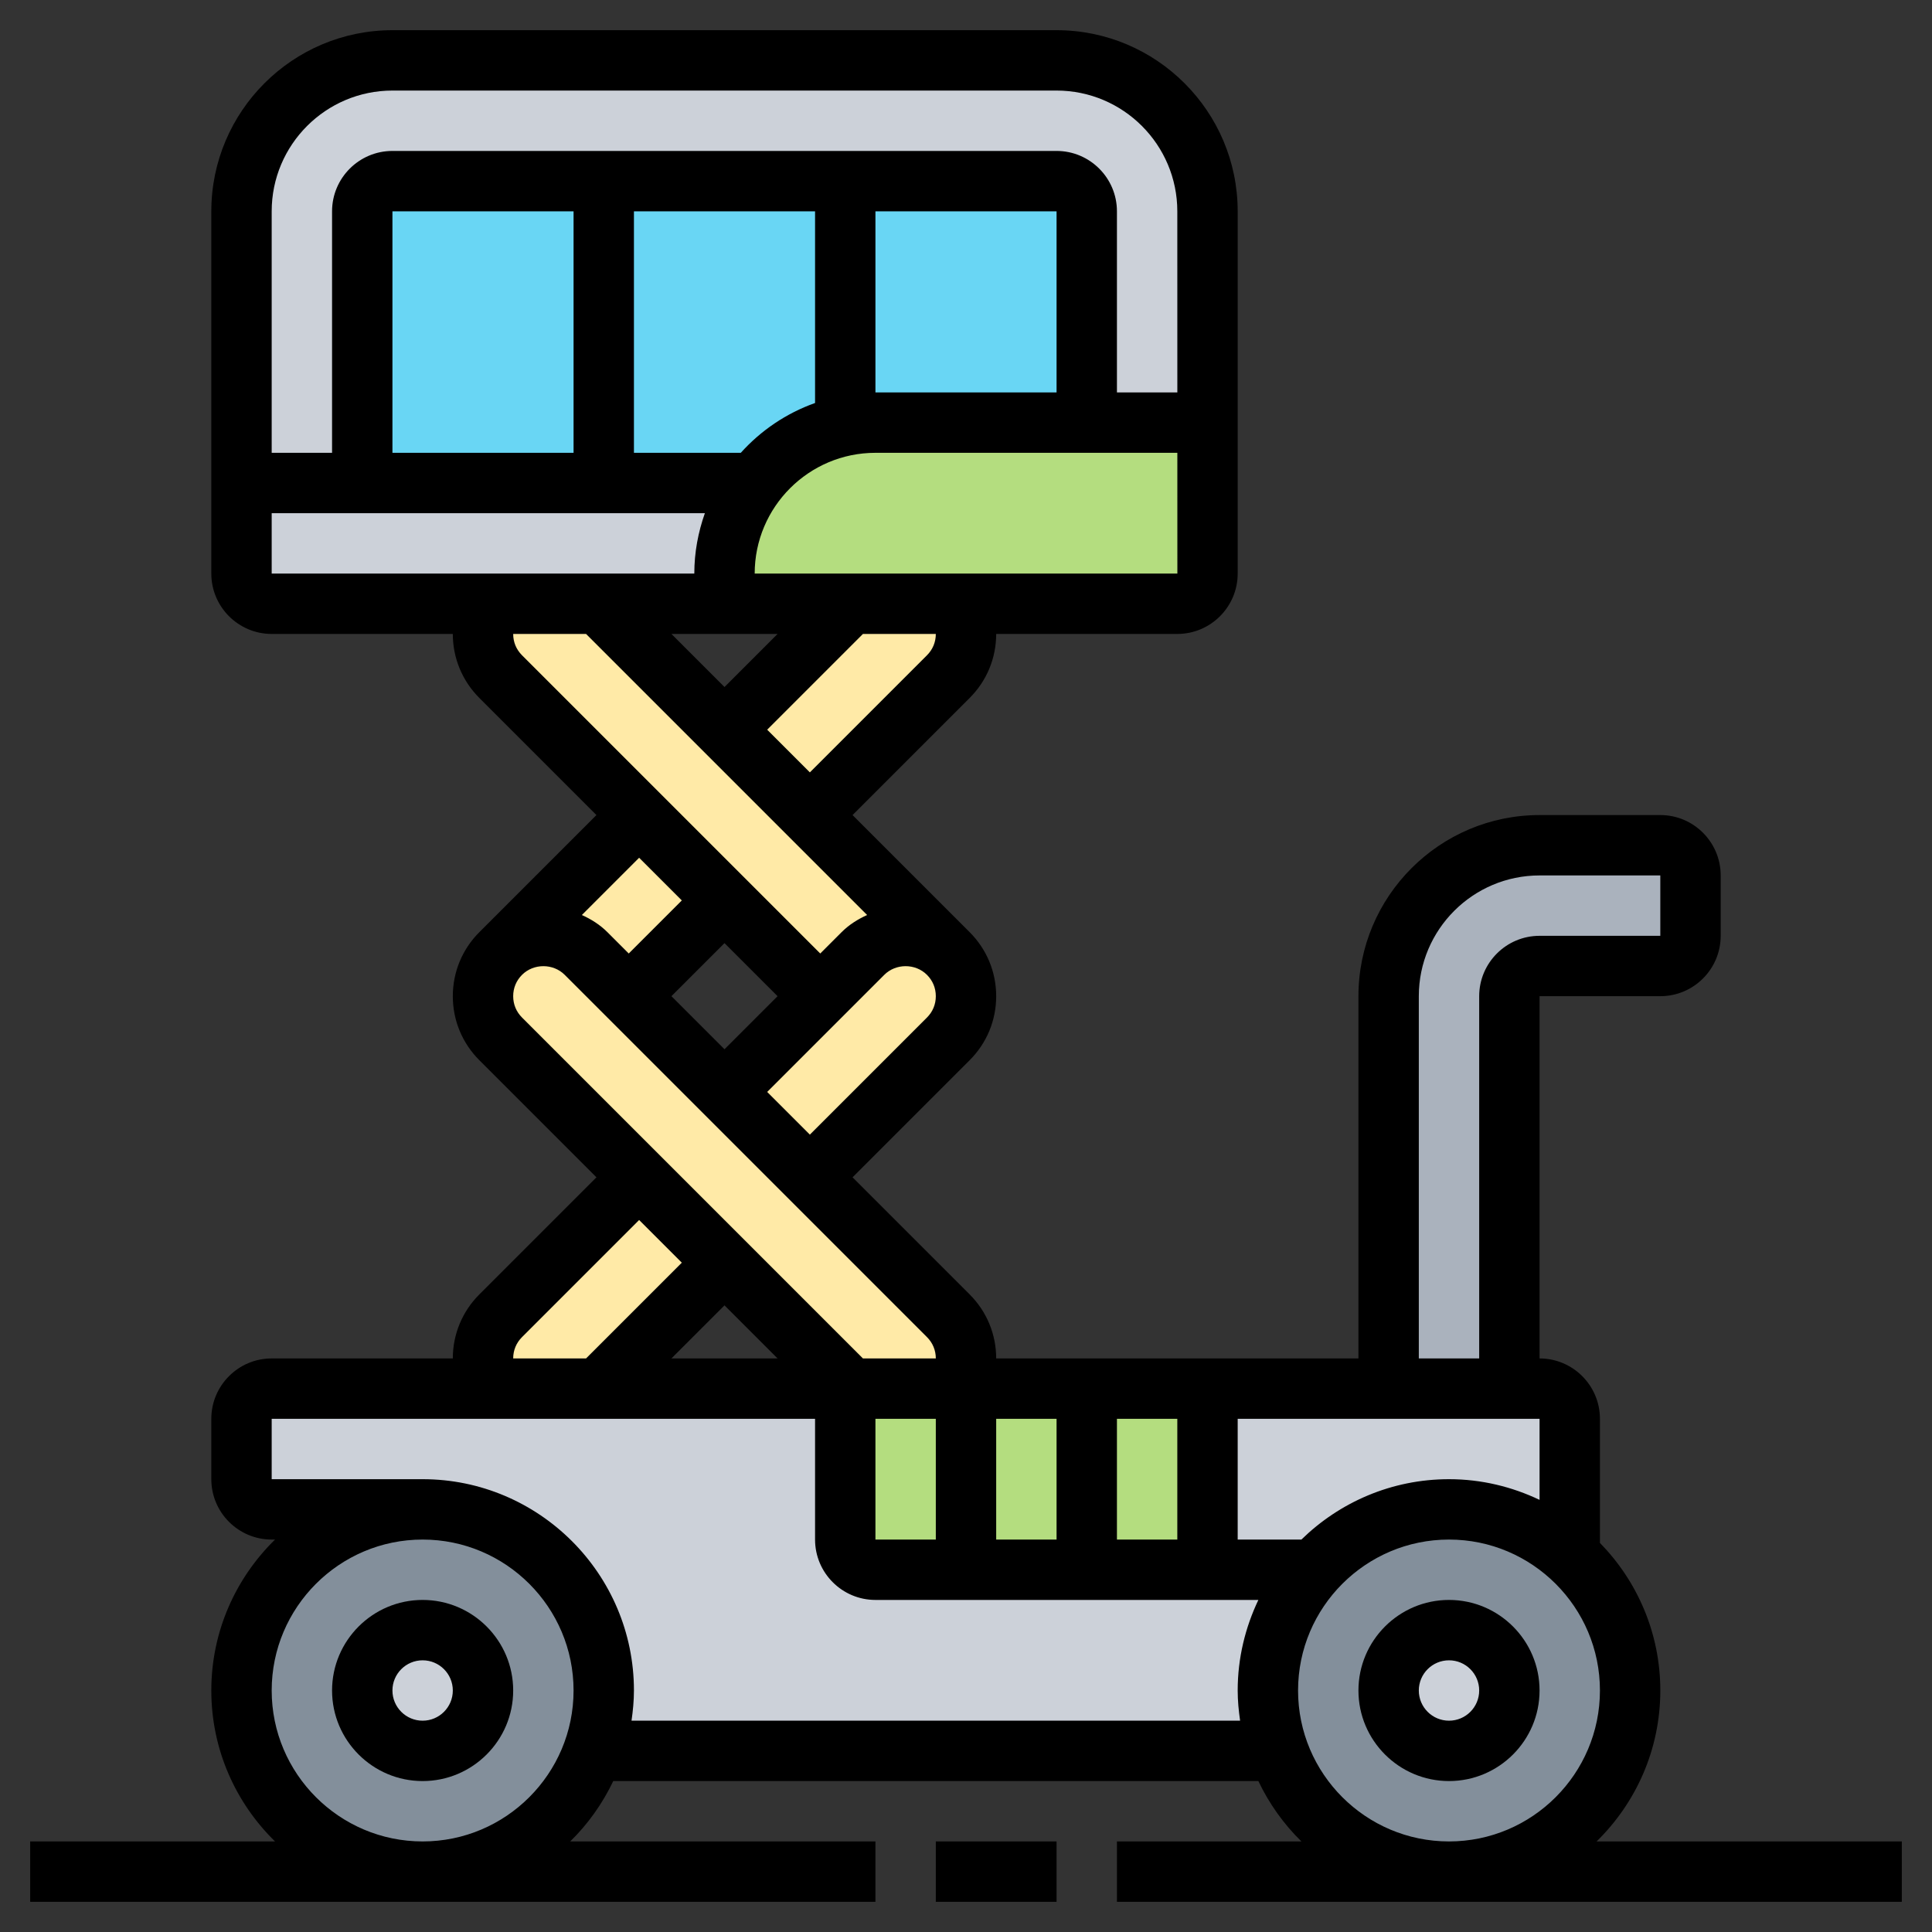
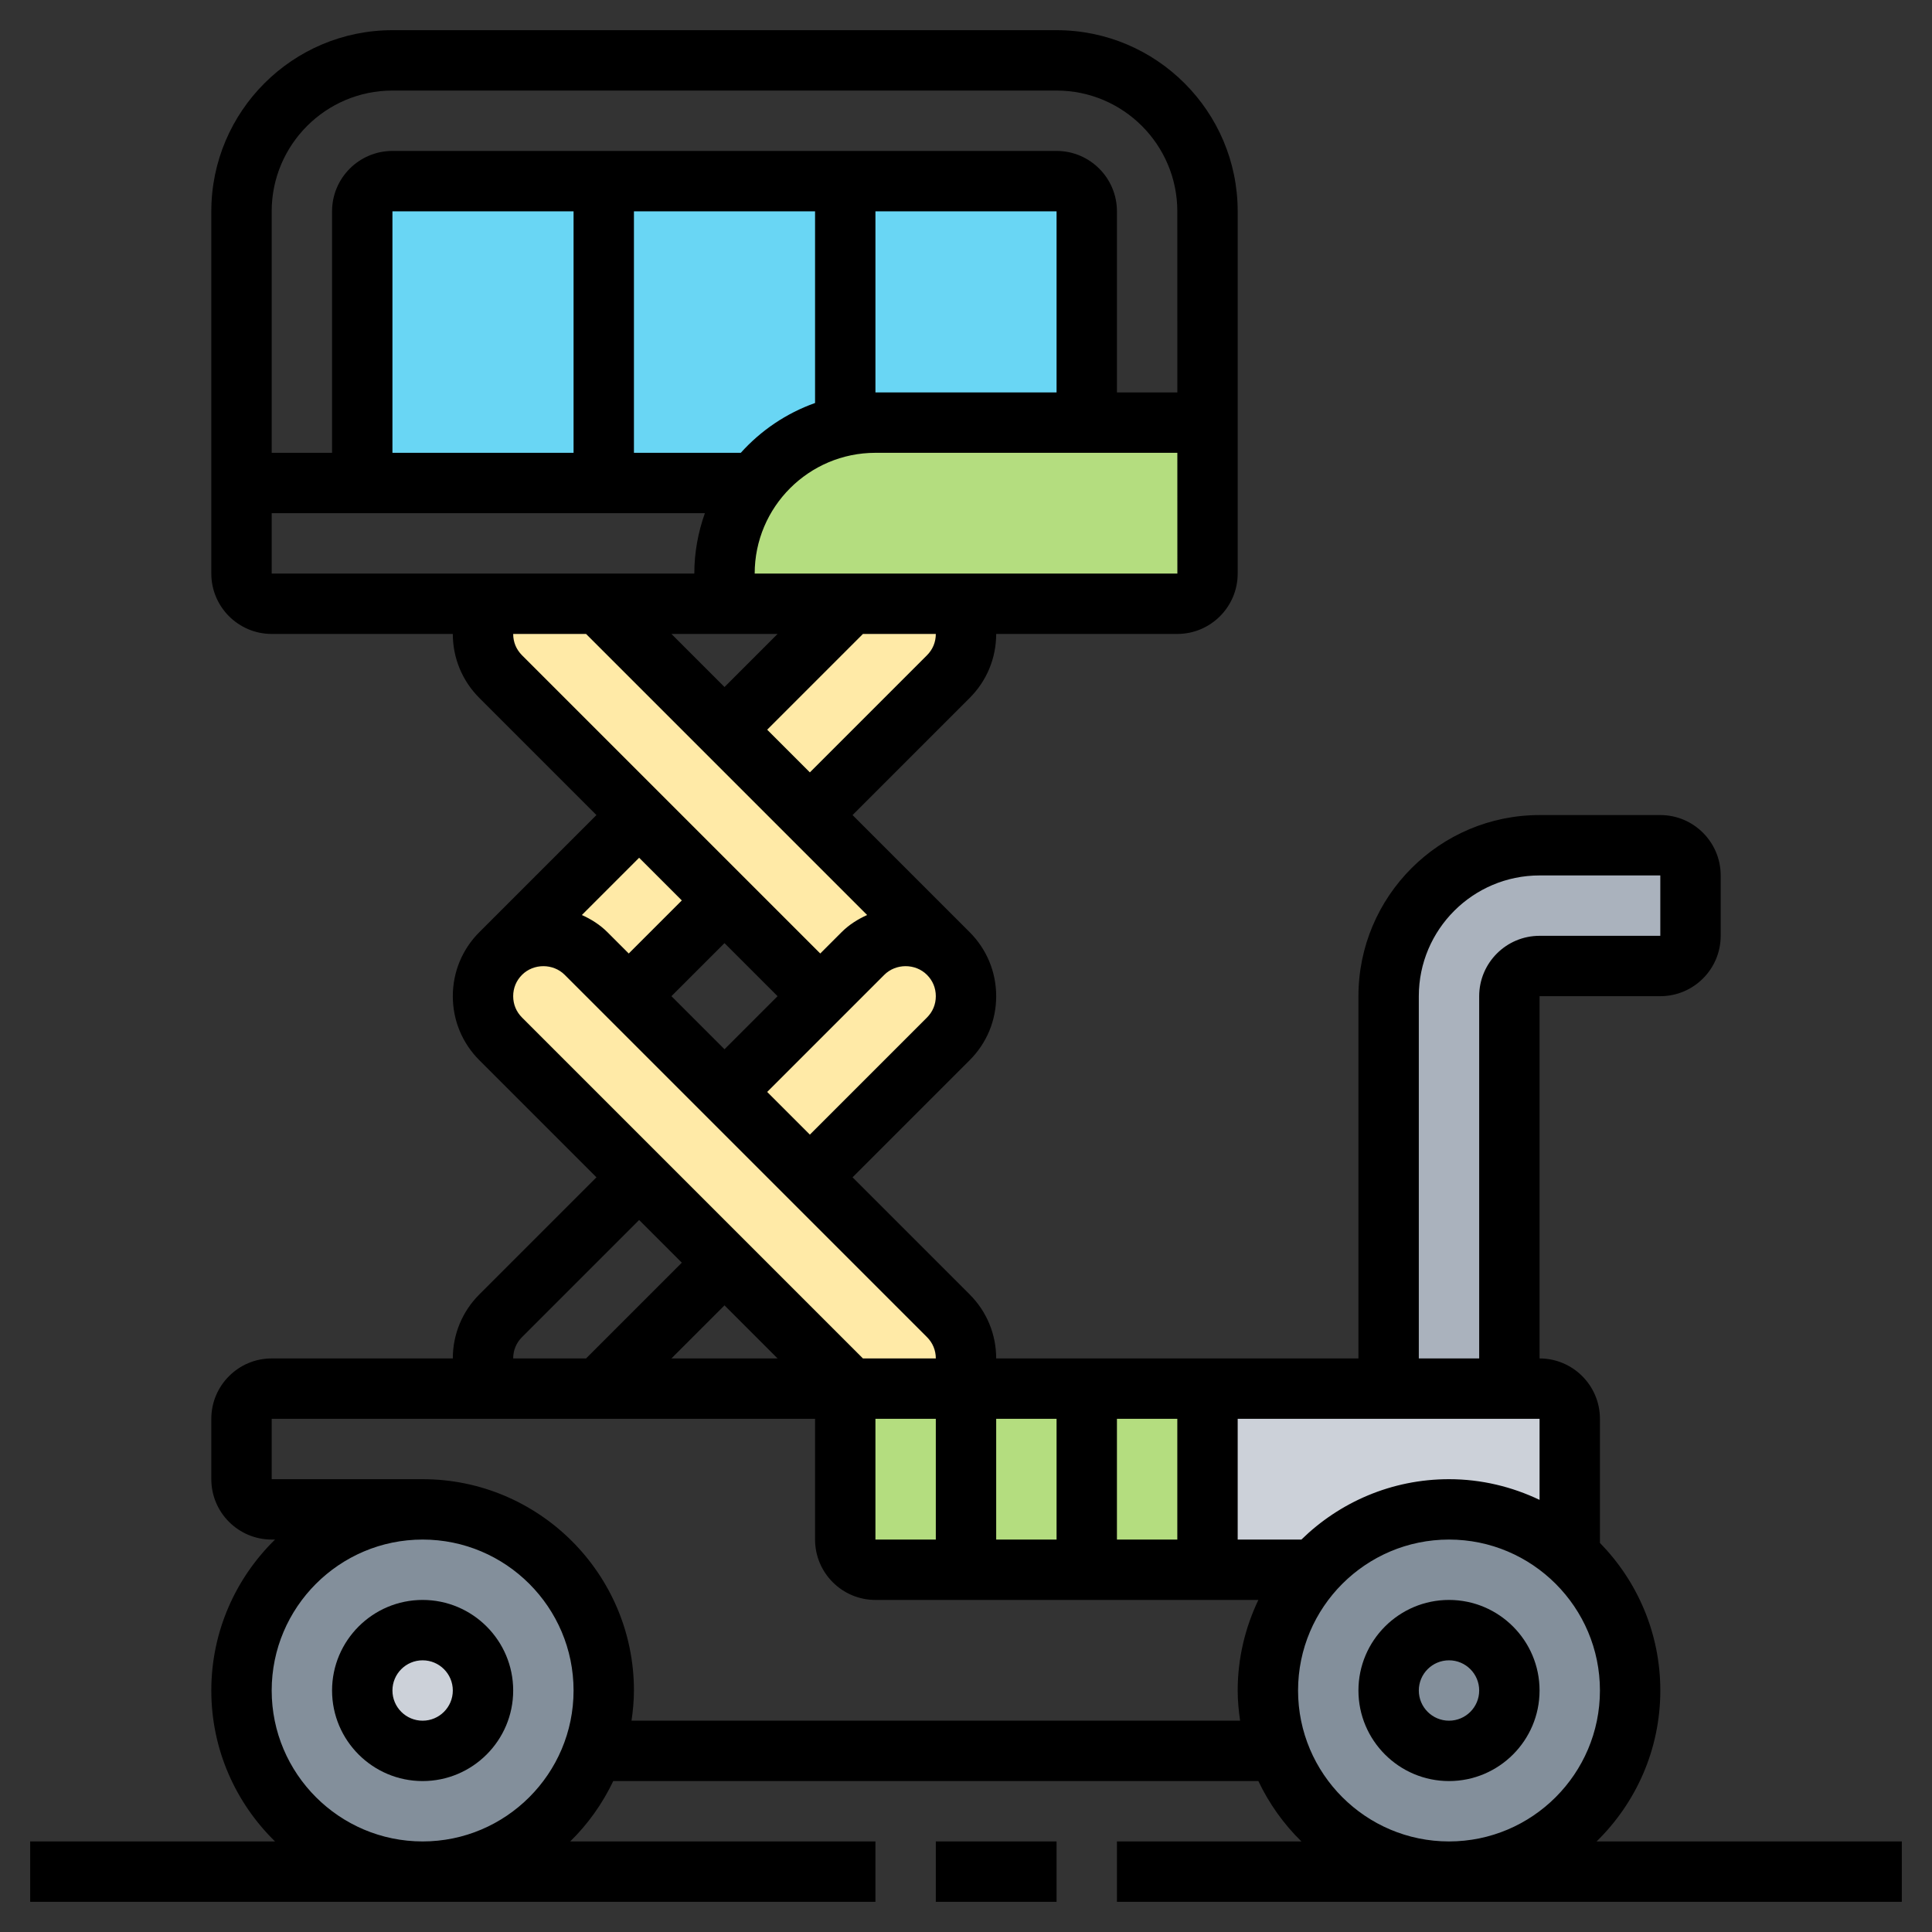
<svg xmlns="http://www.w3.org/2000/svg" id="_x33_0" enable-background="new 0 0 64 64" height="512" viewBox="0 0 64 64" width="512">
  <rect x="0" y="0" width="64" height="64" fill="#333333" stroke="none" />
  <g>
    <g>
      <g>
        <path d="m56 29v2c0 .55-.45 1-1 1h-4c-.55 0-1 .45-1 1v13h-4v-13c0-2.76 2.24-5 5-5h4c.55 0 1 .45 1 1z" fill="#aab2bd" />
      </g>
      <g>
        <path d="m52 51.53c1.23 1.1 2 2.7 2 4.47 0 3.31-2.69 6-6 6-2.61 0-4.84-1.67-5.66-4-.22-.63-.34-1.3-.34-2 0-1.54.58-2.94 1.53-4 1.1-1.23 2.7-2 4.47-2 1.54 0 2.94.58 4 1.53z" fill="#838f9b" />
      </g>
      <g>
        <path d="m52 47v4.53c-1.06-.95-2.46-1.53-4-1.53-1.77 0-3.37.77-4.47 2h-3.53v-6h6 4 1c.55 0 1 .45 1 1z" fill="#ccd1d9" />
      </g>
      <g>
-         <circle cx="48" cy="56" fill="#ccd1d9" r="2" />
-       </g>
+         </g>
      <g>
-         <path d="m40 52h3.53c-.95 1.06-1.53 2.46-1.53 4 0 .7.12 1.37.34 2h-22.68c.22-.63.34-1.3.34-2 0-3.31-2.69-6-6-6h-5c-.55 0-1-.45-1-1v-2c0-.55.45-1 1-1h7.27 3.56 8.17v5c0 .55.45 1 1 1h3 4z" fill="#ccd1d9" />
-       </g>
+         </g>
      <g>
        <path d="m40 14v5c0 .55-.45 1-1 1h-7.27-3.56-4.17v-1c0-1.13.37-2.17 1-3 .73-.96 1.79-1.66 3.01-1.9.32-.07.65-.1.99-.1h7z" fill="#b4dd7f" />
      </g>
      <g>
        <path d="m28.17 46h-.17v5c0 .55.45 1 1 1h11v-6z" fill="#b4dd7f" />
      </g>
      <g>
        <path d="m31.73 20c.18.3.27.64.27 1 0 .53-.21 1.04-.59 1.41l-4.58 4.59-2.83-2.83 4.17-4.17z" fill="#ffeaa7" />
      </g>
      <g>
        <path d="m32 45c0 .36-.09.7-.27 1h-3.56l-4.17-4.17-2.83-2.83-4.58-4.59c-.38-.37-.59-.88-.59-1.41s.21-1.04.59-1.41c.37-.38.88-.59 1.41-.59s1.04.21 1.41.59l1.42 1.42 3.17 3.17 2.83 2.83 4.58 4.58c.38.37.59.88.59 1.41z" fill="#ffeaa7" />
      </g>
      <g>
        <path d="m31.41 31.59c.38.37.59.88.59 1.41s-.21 1.04-.59 1.41l-4.58 4.59v.01l-2.83-2.83v-.01l3.17-3.17 1.42-1.41c.37-.38.88-.59 1.41-.59s1.04.21 1.41.59z" fill="#ffeaa7" />
      </g>
      <g>
        <path d="m26.83 27 4.58 4.59c-.37-.38-.88-.59-1.41-.59s-1.04.21-1.41.59l-1.42 1.41-3.17-3.17-2.83-2.83-4.58-4.59c-.38-.37-.59-.88-.59-1.41 0-.36.09-.7.27-1h3.56l4.17 4.17z" fill="#ffeaa7" />
      </g>
      <g>
-         <path d="m35 2h-22c-2.76 0-5 2.24-5 5v9 3c0 .55.45 1 1 1h7.27 3.56 4.17v-1c0-1.13.37-2.17 1-3h-5-8v-9c0-.55.45-1 1-1h7 8 7c.55 0 1 .45 1 1v7h4v-7c0-2.76-2.24-5-5-5z" fill="#ccd1d9" />
-       </g>
+         </g>
      <g>
        <path d="m21.17 27 2.83 2.83-3.17 3.17v.01l-1.42-1.42c-.37-.38-.88-.59-1.41-.59s-1.04.21-1.41.59z" fill="#ffeaa7" />
      </g>
      <g>
-         <path d="m21.17 39 2.83 2.83-4.17 4.17h-3.56c-.18-.3-.27-.64-.27-1 0-.53.21-1.04.59-1.41z" fill="#ffeaa7" />
-       </g>
+         </g>
      <g>
        <path d="m35 6h-7-8-7c-.55 0-1 .45-1 1v9h8 5c.73-.96 1.79-1.66 3.01-1.9.32-.07.65-.1.99-.1h7v-7c0-.55-.45-1-1-1z" fill="#69d6f4" />
      </g>
      <g>
        <path d="m20 56c0 .7-.12 1.37-.34 2-.82 2.33-3.05 4-5.66 4-3.31 0-6-2.69-6-6s2.69-6 6-6 6 2.69 6 6z" fill="#838f9b" />
      </g>
      <g>
        <circle cx="14" cy="56" fill="#ccd1d9" r="2" />
      </g>
    </g>
    <g>
      <path d="m14 53c-1.654 0-3 1.346-3 3s1.346 3 3 3 3-1.346 3-3-1.346-3-3-3zm0 4c-.552 0-1-.448-1-1s.448-1 1-1 1 .448 1 1-.448 1-1 1z" />
      <path d="m48 53c-1.654 0-3 1.346-3 3s1.346 3 3 3 3-1.346 3-3-1.346-3-3-3zm0 4c-.552 0-1-.448-1-1s.448-1 1-1 1 .448 1 1-.448 1-1 1z" />
      <path d="m31 61h4v2h-4z" />
      <path d="m52.889 61c1.301-1.272 2.111-3.042 2.111-5 0-1.902-.765-3.626-2-4.889v-4.111c0-1.103-.897-2-2-2v-12h4c1.103 0 2-.897 2-2v-2c0-1.103-.897-2-2-2h-4c-3.309 0-6 2.691-6 6v12h-12c0-.801-.313-1.555-.879-2.121l-3.879-3.879 3.879-3.879c.567-.566.879-1.32.879-2.121s-.313-1.555-.879-2.121l-3.879-3.879 3.879-3.879c.567-.566.879-1.32.879-2.121h6c1.103 0 2-.897 2-2v-12c0-3.309-2.691-6-6-6h-22c-3.309 0-6 2.691-6 6v12c0 1.103.897 2 2 2h6c0 .801.313 1.555.879 2.121l3.879 3.879-3.879 3.879c-.566.566-.879 1.32-.879 2.121s.313 1.555.879 2.121l3.879 3.879-3.879 3.879c-.566.566-.879 1.32-.879 2.121h-6c-1.103 0-2 .897-2 2v2c0 1.103.897 2 2 2h.111c-1.301 1.272-2.111 3.042-2.111 5s.81 3.728 2.111 5h-8.111v2h28v-2h-10.111c.587-.574 1.068-1.251 1.426-2h21.37c.357.749.839 1.426 1.426 2h-6.111v2h26v-2zm-9.778-10h-2.111v-4h10v2.685c-.911-.434-1.926-.685-3-.685-1.902 0-3.626.765-4.889 2zm-6.111 0v-4h2v4zm10-18c0-2.206 1.794-4 4-4h4v2h-4c-1.103 0-2 .897-2 2v12h-2zm-12 14v4h-2v-4zm-9.242-2h-3.516l1.758-1.758zm3.242 2h2v4h-2zm2-14c0 .271-.102.516-.293.707l-3.879 3.879-1.414-1.414 3.879-3.879c.383-.383 1.031-.383 1.414 0 .191.191.293.436.293.707zm-5.242 0-1.758 1.758-1.758-1.758 1.758-1.758zm4.949-11.293-3.879 3.879-1.414-1.414 3.172-3.172h2.414c0 .271-.102.516-.293.707zm-4.949-.707-1.758 1.758-1.758-1.758zm-.758-2c0-2.206 1.794-4 4-4h10.001l.001 4zm-12-4v-8h6v8zm8-8h6v6.35c-.954.339-1.796.911-2.46 1.65h-3.54zm14 6h-6v-6h6zm-22-10h22c2.206 0 4 1.794 4 4l.001 6h-2.001v-6c0-1.103-.897-2-2-2h-22c-1.103 0-2 .897-2 2v8h-2v-8c0-2.206 1.794-4 4-4zm-4 16v-2h14.35c-.222.627-.35 1.298-.35 2zm8 2h2.414l9.311 9.311c-.309.139-.6.322-.846.568l-.707.707-9.879-9.879c-.191-.191-.293-.436-.293-.707zm5.586 8.828-1.758 1.758-.707-.707c-.246-.246-.537-.429-.846-.568l1.897-1.897zm-5.586 3.172c0-.271.102-.516.293-.707.383-.383 1.031-.383 1.414 0l12 12c.191.191.293.436.293.707h-2.414l-11.293-11.293c-.191-.191-.293-.436-.293-.707zm.293 11.293 3.879-3.879 1.414 1.414-3.172 3.172h-2.414c0-.271.102-.516.293-.707zm-3.293 16.707c-2.757 0-5-2.243-5-5s2.243-5 5-5 5 2.243 5 5-2.243 5-5 5zm6.92-4c.047-.328.08-.66.08-1 0-3.859-3.141-7-7-7h-5v-2h18v4c0 1.103.897 2 2 2h12.685c-.434.911-.685 1.926-.685 3 0 .34.033.672.08 1zm22.08-1c0-2.757 2.243-5 5-5s5 2.243 5 5-2.243 5-5 5-5-2.243-5-5z" />
    </g>
  </g>
</svg>